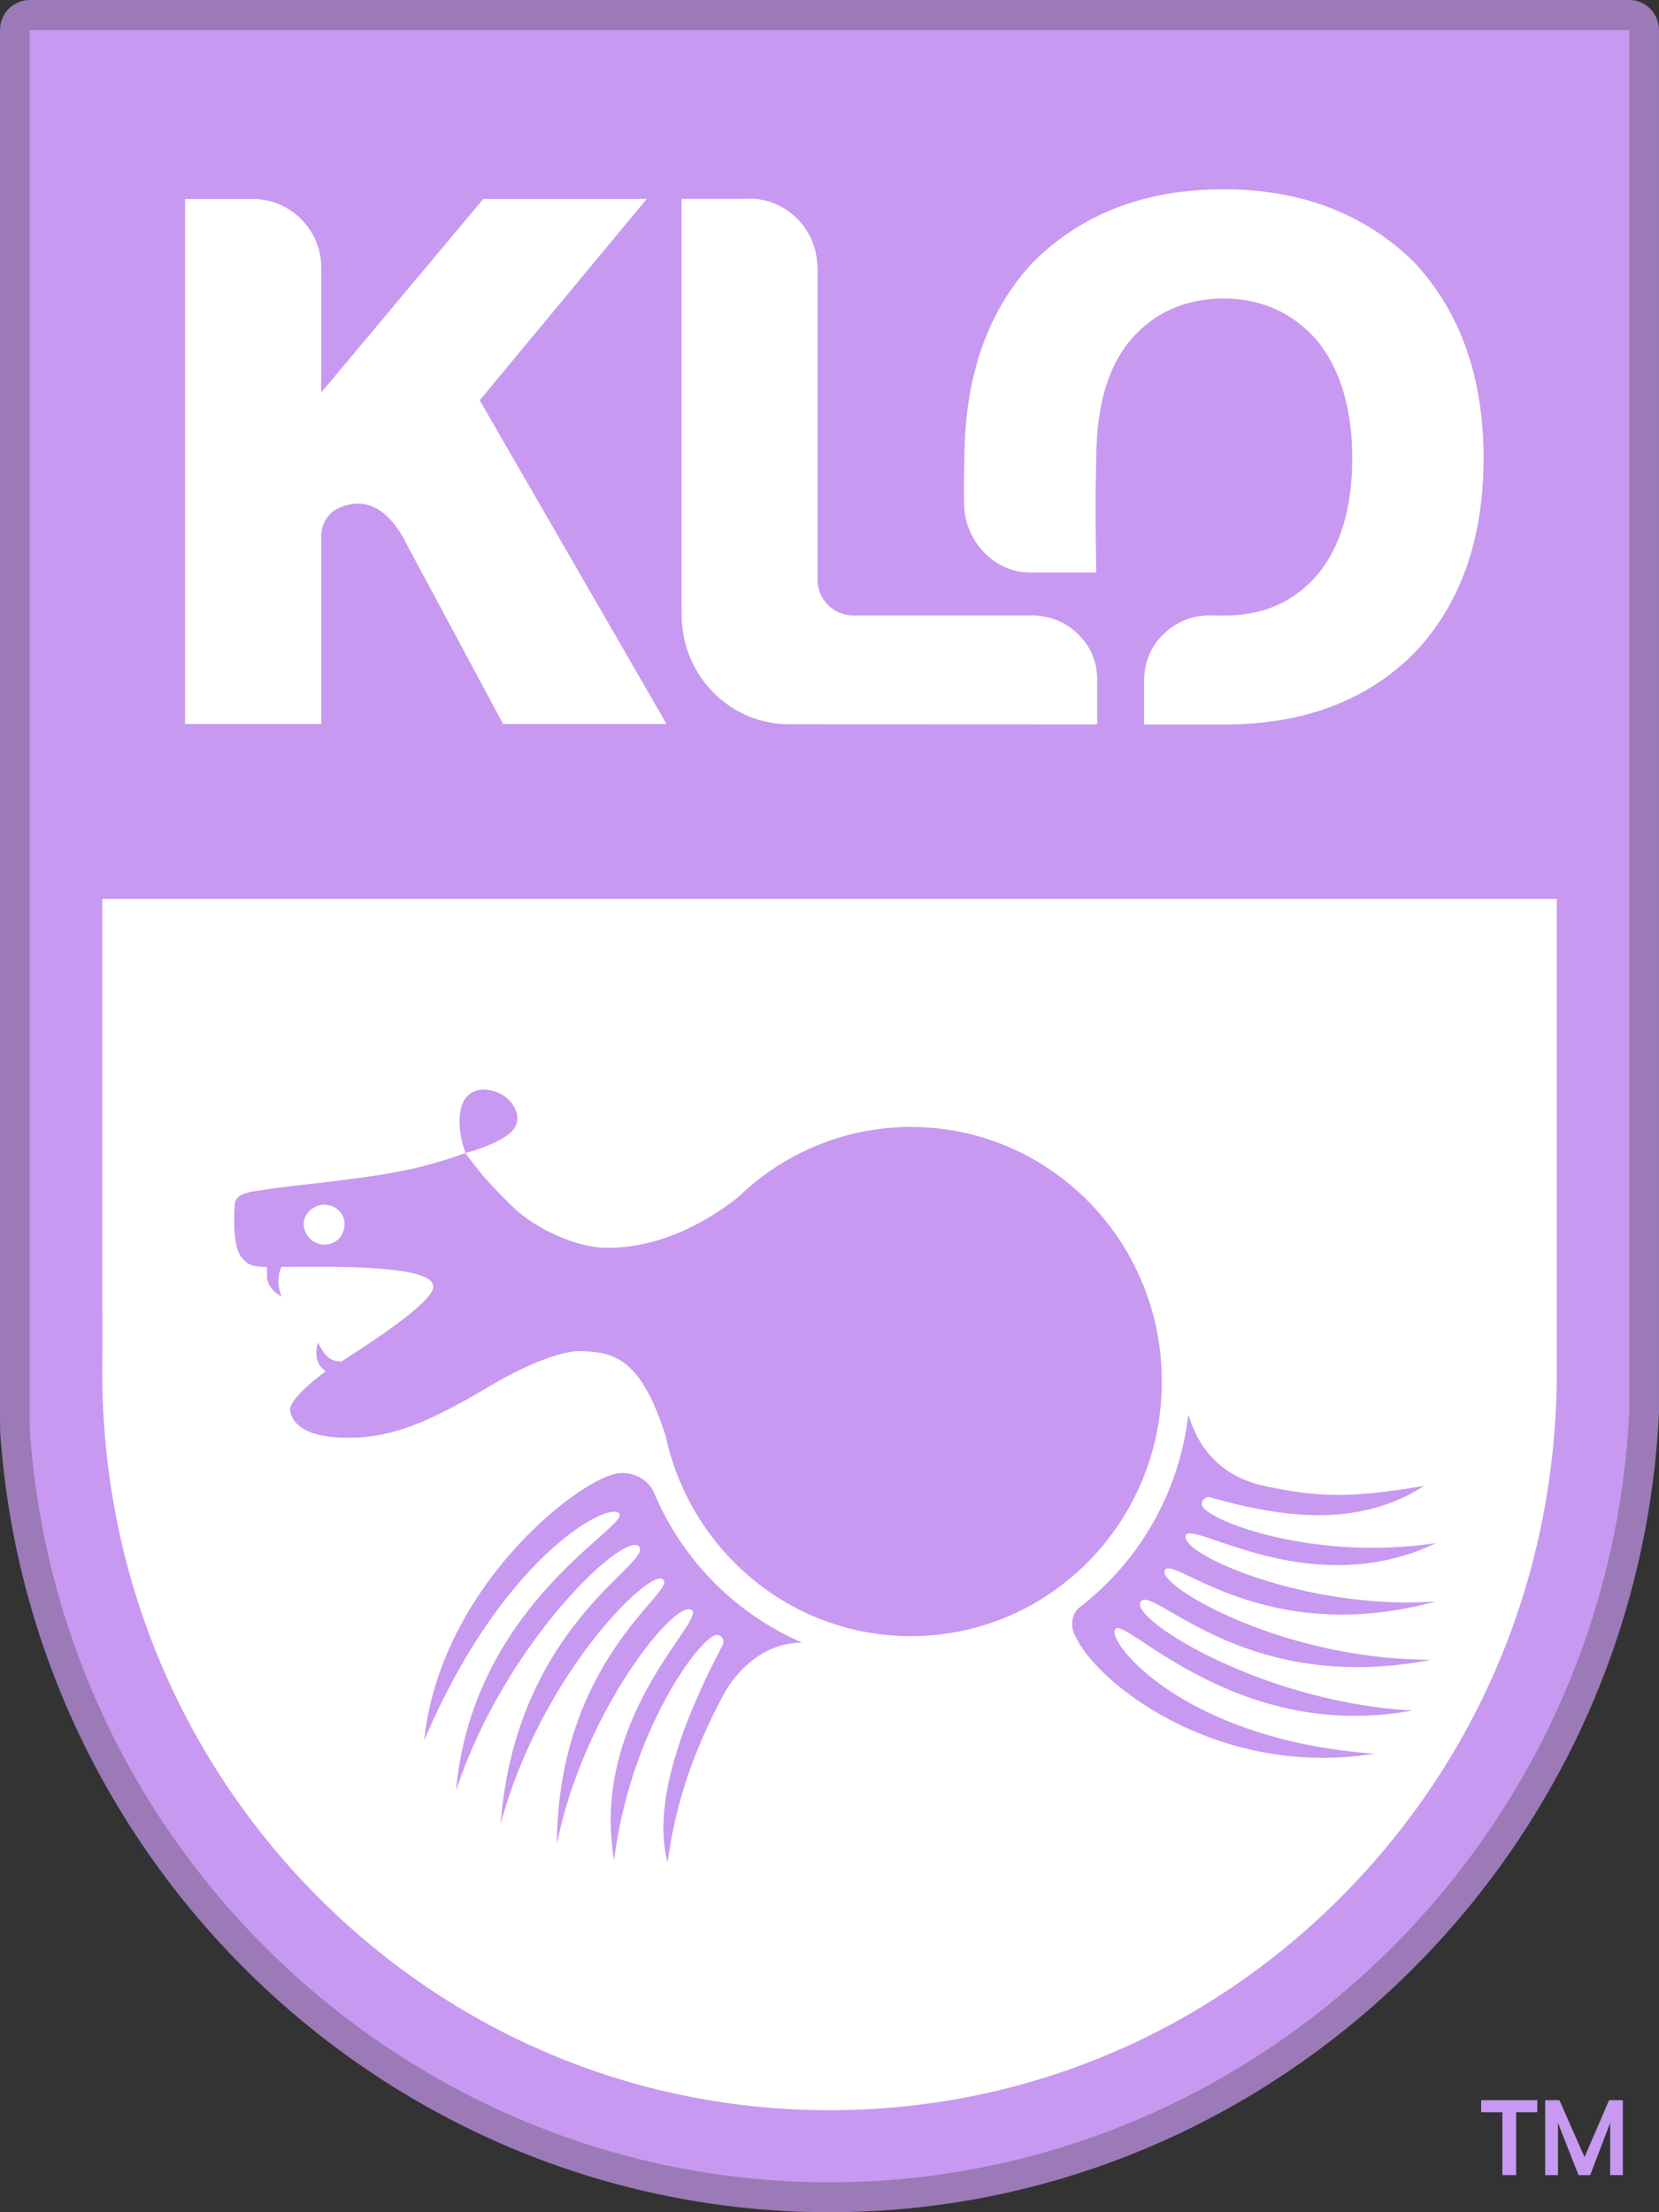
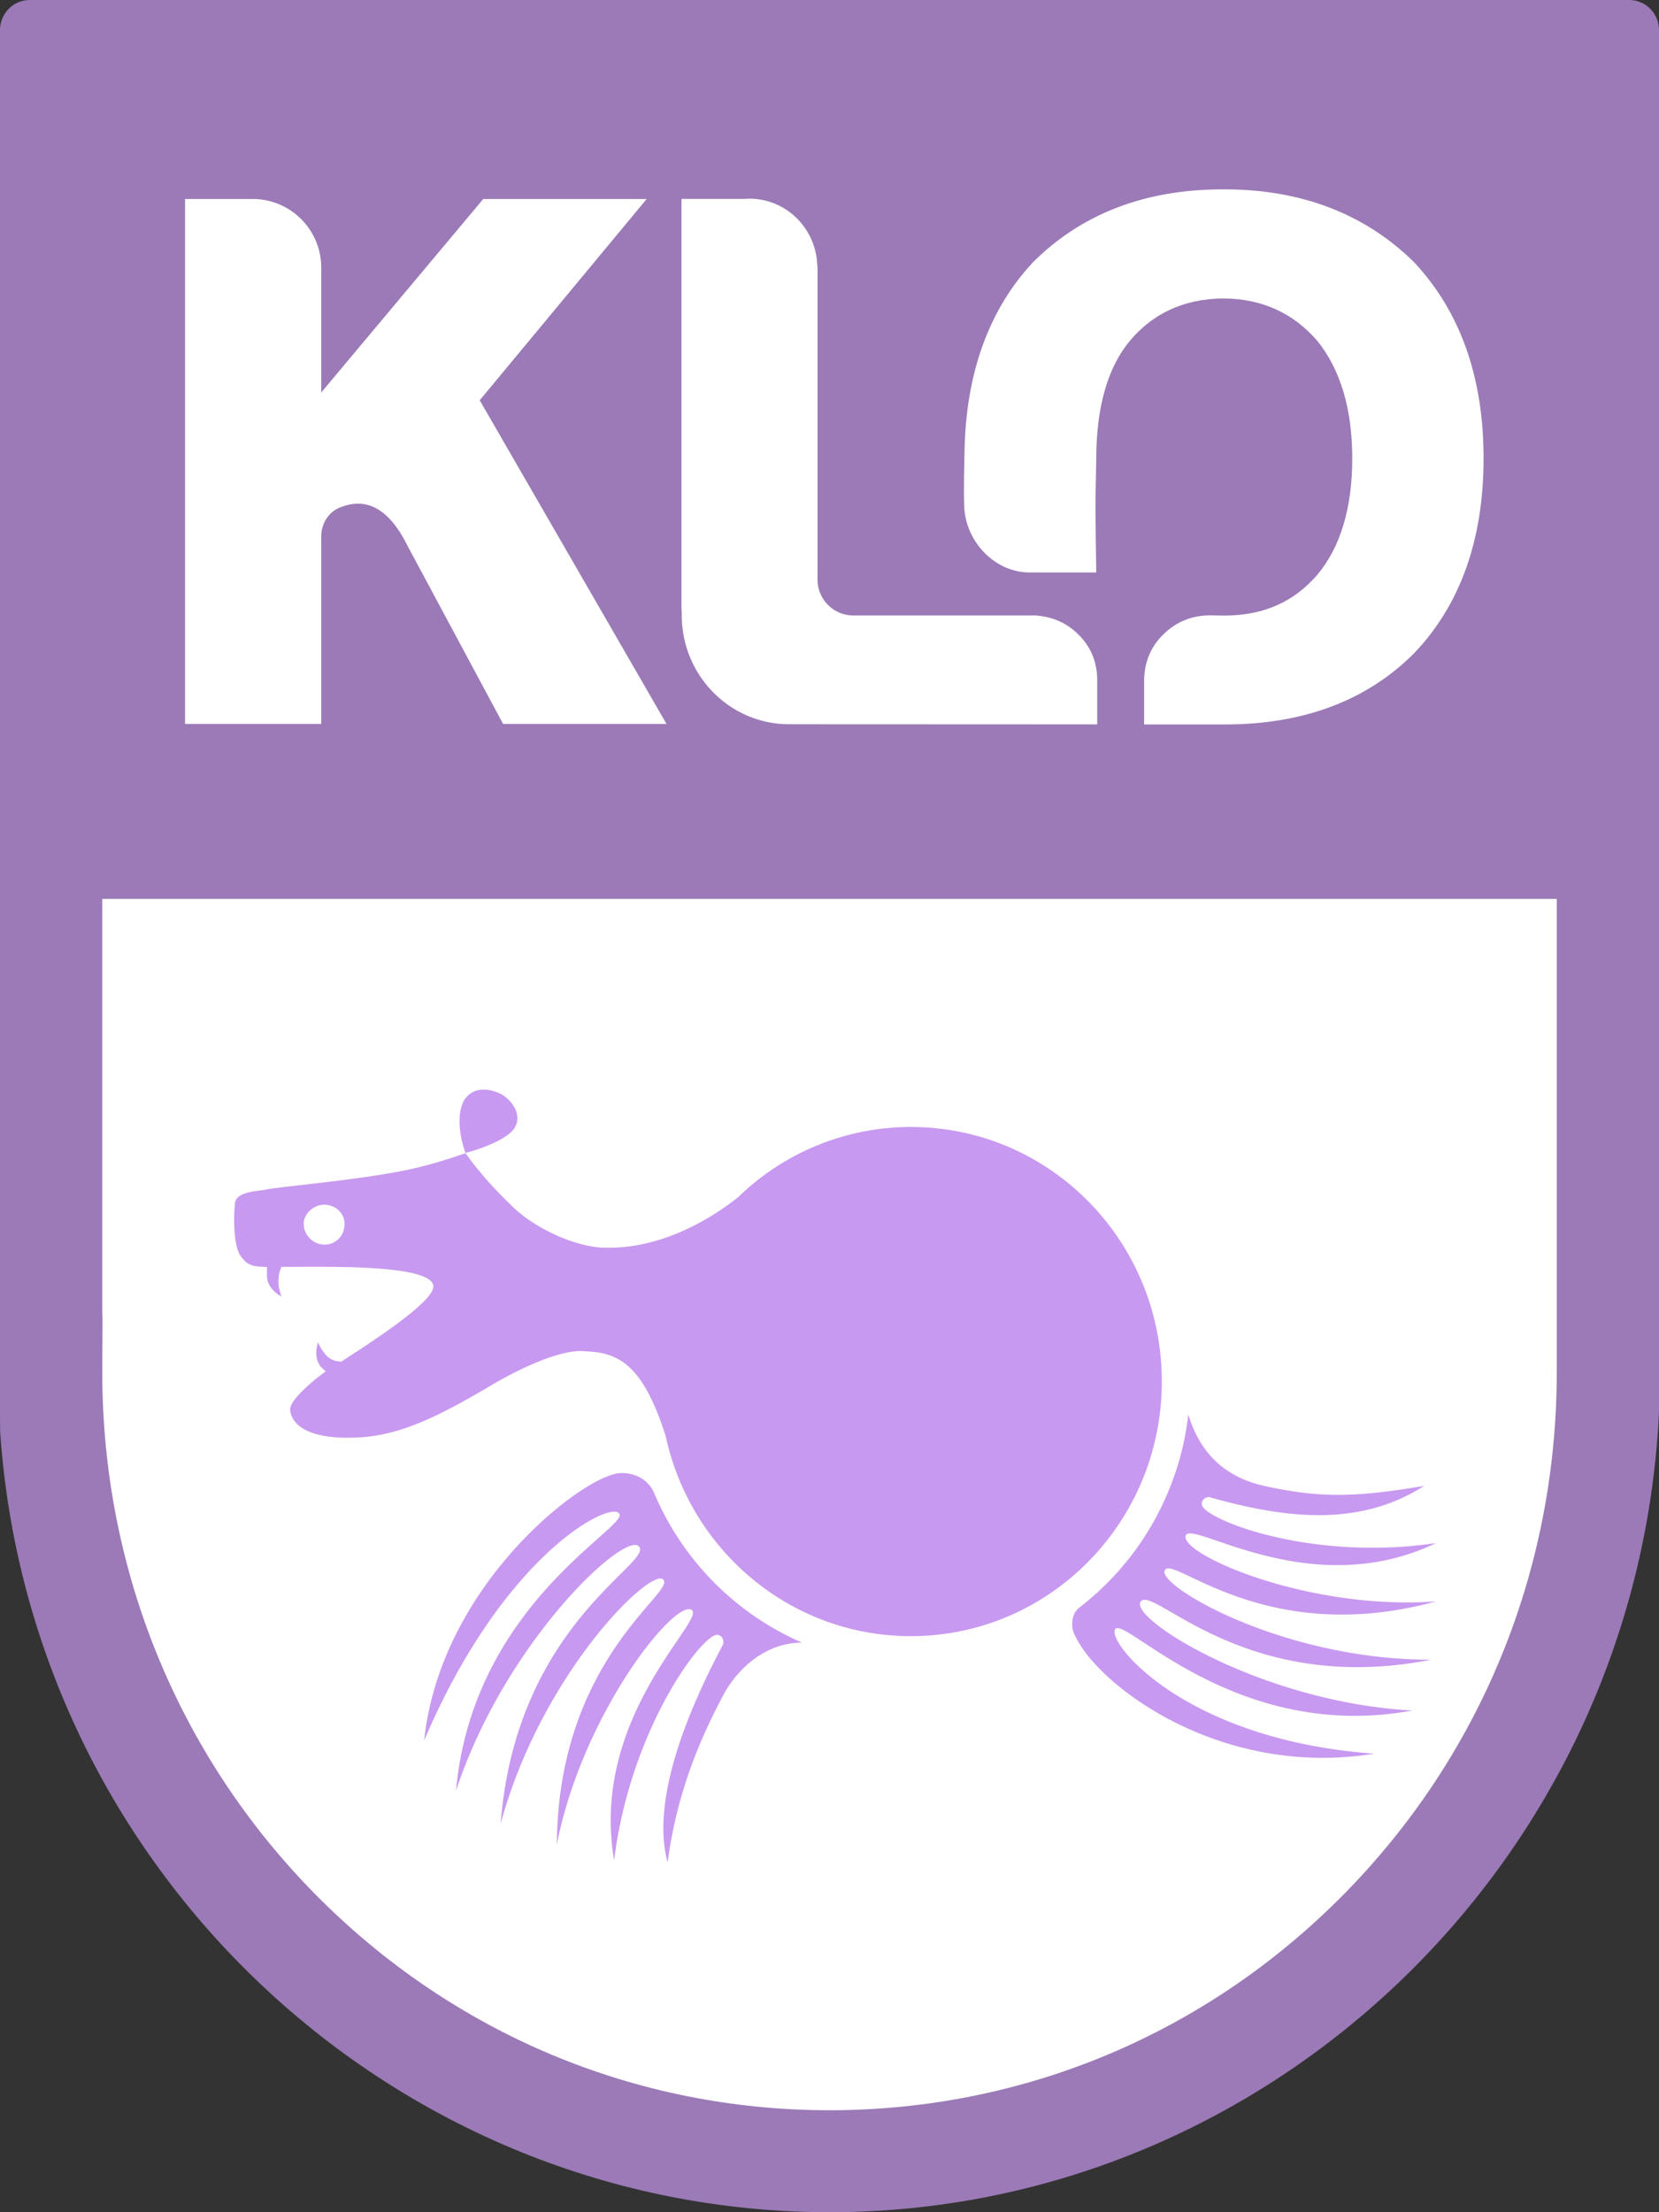
<svg xmlns="http://www.w3.org/2000/svg" width="39" height="52" fill="none" viewBox="0 0 39 52">
  <rect x="0" y="0" width="39" height="52" fill="#333333" stroke="none" />
  <path fill="#C899F0" fill-opacity=".7" d="M19.502 52C9.287 52 .706 43.969.003 33.65L0 33.298V.707C0 .317.314 0 .698 0h37.604c.385 0 .698.318.698.707v32.481c0 .031-.022.396-.022.396C38.287 43.912 29.724 52 19.501 52Z" />
-   <path fill="#C899F0" d="M38.302.707H.697V33.56c.655 9.973 8.938 17.737 18.804 17.737 9.866 0 18.128-7.81 18.782-17.783l.019-.325M36.139 49.367v.283h-.498v1.477h-.323V49.65h-.498v-.283h1.319ZM36.324 51.127v-1.76h.335l.59 1.337.578-1.337h.323v1.76h-.298V49.9l-.47 1.228h-.274l-.483-1.228v1.228h-.3Z" />
  <path fill="#fff" d="M36.597 32.257c-.003 4.65-1.78 8.997-5.007 12.27-3.23 3.275-7.523 5.076-12.09 5.076-4.565 0-8.859-1.804-12.089-5.077-3.224-3.272-5-7.62-5.007-12.245l.006-1.221-.006-.293V21.13h34.193v11.127Z" />
  <path fill="#C899F0" d="M33.758 37.642c-3.009.221-6.043-1.116-5.883-1.549.139-.377 2.936 1.593 5.883.178-2.981.445-5.505-.583-5.505-.91-.012-.066.05-.181.182-.169 1.807.515 3.54.699 5.043-.265-1.66.28-2.458.28-3.73.007-1.283-.275-1.651-1.175-1.814-1.683-.053.467-.154.92-.298 1.352-.006.022-.016.044-.025.069-.018.053-.037.109-.058.162a6.658 6.658 0 0 1-2.173 2.948c-.24.181-.188.552-.108.66.498 1.126 3.366 3.37 7.035 2.78-4.545-.33-6.356-2.701-6.08-2.938.278-.237 2.884 2.677 6.972 1.923-3.56-.193-6.722-2.194-6.375-2.571.32-.343 2.468 2.231 6.82 1.377-3.571.003-6.55-1.81-6.251-2.116.23-.305 2.403 1.83 6.365.745ZM15.377 35.093c-.203-.462-.728-.524-.98-.43-1.015.29-4.058 2.76-4.426 6.248 1.887-4.428 4.435-5.669 4.592-5.323.156.343-3.455 2.17-3.842 6.501 1.168-3.54 4.038-6.177 4.312-5.722.249.421-2.905 1.873-3.264 6.502.98-3.603 3.614-6.109 3.832-5.726.24.309-2.486 1.91-2.51 6.209.611-3.098 2.79-5.788 3.171-5.507.332.243-2.403 2.518-1.825 5.887.384-3.132 2.12-5.392 2.44-5.301.068.006.166.1.117.23-.661 1.25-1.73 3.528-1.3 5.117.212-1.595.734-2.857 1.321-3.954 0 0 .596-1.203 1.838-1.213a6.663 6.663 0 0 1-3.476-3.518ZM12.027 26.6c.31-.321.03-.726-.24-.879 0 0-.584-.327-.882.15-.16.308-.12.785.037 1.23 0 .004.768-.196 1.085-.501Z" />
  <path fill="#C899F0" d="M21.417 26.49a5.822 5.822 0 0 0-4.063 1.65c-.529.42-1.75 1.243-3.185 1.187-.685-.034-1.576-.452-2.093-.938-.565-.546-.857-.9-1.134-1.284-.338.121-.903.308-1.549.43-1.199.23-2.914.365-3.184.436-.307.038-.688.072-.688.35-.034.345-.034 1.043.175 1.252.135.172.273.206.58.206v.243c.034.312.342.452.342.452s-.102-.243-.065-.452c0-.069.031-.174.065-.243.996 0 3.534-.069 3.568.452.034.42-2.025 1.67-2.16 1.776l-.062-.006a.451.451 0 0 1-.274-.121c-.138-.14-.212-.325-.212-.325s-.135.337.071.58l.108.1c-.381.277-.867.707-.836.92.07.485.725.694 1.68.629.963-.072 1.82-.49 3.16-1.288.548-.314 1.543-.8 2.094-.732.79.025 1.361.315 1.896 1.998.58 2.686 2.938 4.697 5.763 4.697 3.258 0 5.898-2.678 5.898-5.984.003-3.307-2.637-5.984-5.895-5.984ZM7.62 29.256a.494.494 0 0 1-.48-.489c0-.243.24-.449.48-.449.273 0 .48.209.48.449 0 .284-.207.49-.48.49Z" />
  <path fill="#fff" d="M15.202 4.678H11.36L7.552 9.225V6.302a1.614 1.614 0 0 0-1.555-1.624H4.35v12.338h3.202v-4.413c0-.246.13-.56.467-.685.335-.122.987-.262 1.568.925l2.24 4.174h3.842l-4.392-7.608 3.925-4.731ZM24.61 14.505s-.16-.032-.261-.038c-.07-.003-.074 0-.096 0h-4.186a.843.843 0 0 1-.848-.87V6.293c0-.018-.003-.037-.006-.056-.03-.87-.732-1.567-1.598-1.567a1.18 1.18 0 0 0-.108.006H16.02v9.577c0 .05.004.097.007.146v.063c0 1.415 1.13 2.562 2.526 2.562.015 0 .03 0 .046-.003.012 0 .028.003.028.003h-.019H18.66l7.133.003v-1.038c0-.433-.153-.798-.458-1.09a1.489 1.489 0 0 0-.725-.393Z" />
  <path fill="#fff" d="M33.24 6.161c-1.155-1.137-2.655-1.71-4.453-1.71h-.046c-1.823 0-3.323.576-4.463 1.72-1.04 1.116-1.586 2.633-1.605 4.513 0 0-.027.916-.003 1.277.059.801.732 1.496 1.537 1.496h1.564s-.024-1.415-.015-1.879l.015-.816c.004-1.204.271-2.132.797-2.759.519-.614 1.235-.981 2.197-.988.94.007 1.66.374 2.192.985.553.677.832 1.611.832 2.777 0 1.166-.28 2.091-.826 2.74-.544.623-1.242.953-2.195.953l-.316-.006c-.428 0-.793.146-1.098.442-.304.293-.458.67-.458 1.104v1.019h1.9c1.844 0 3.335-.558 4.45-1.677 1.082-1.134 1.63-2.67 1.63-4.575.002-1.901-.545-3.453-1.636-4.616Z" />
</svg>